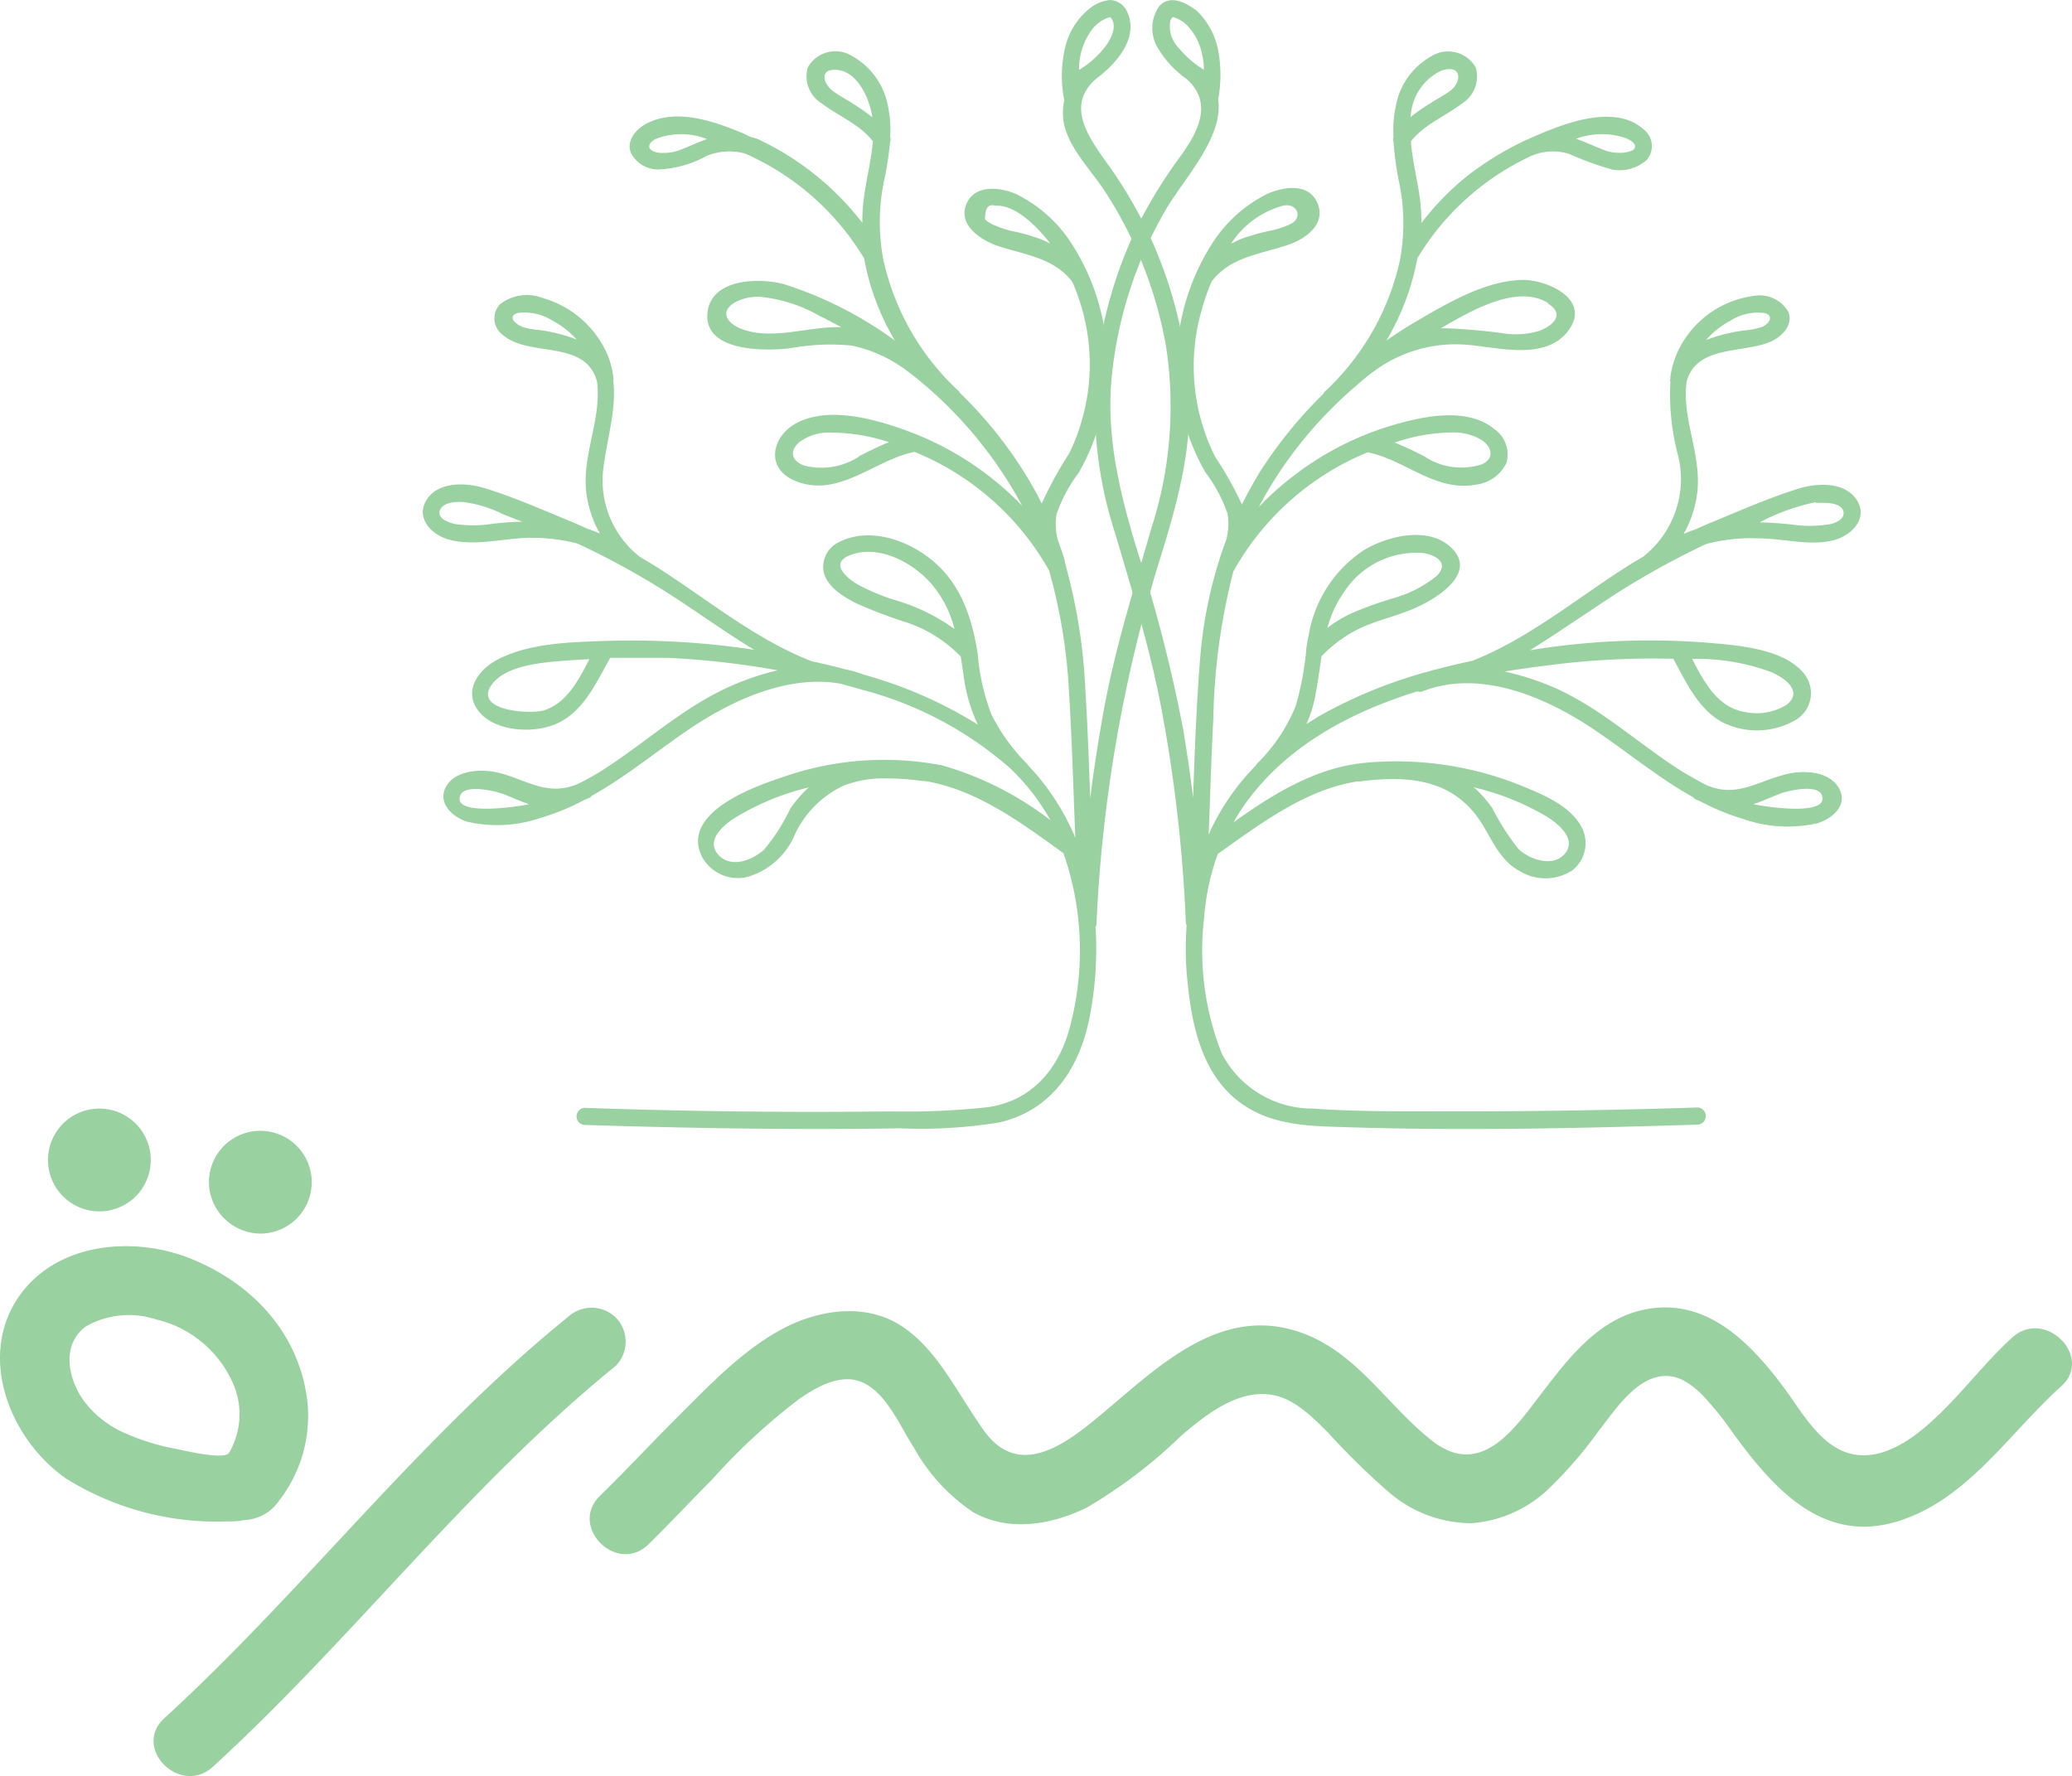
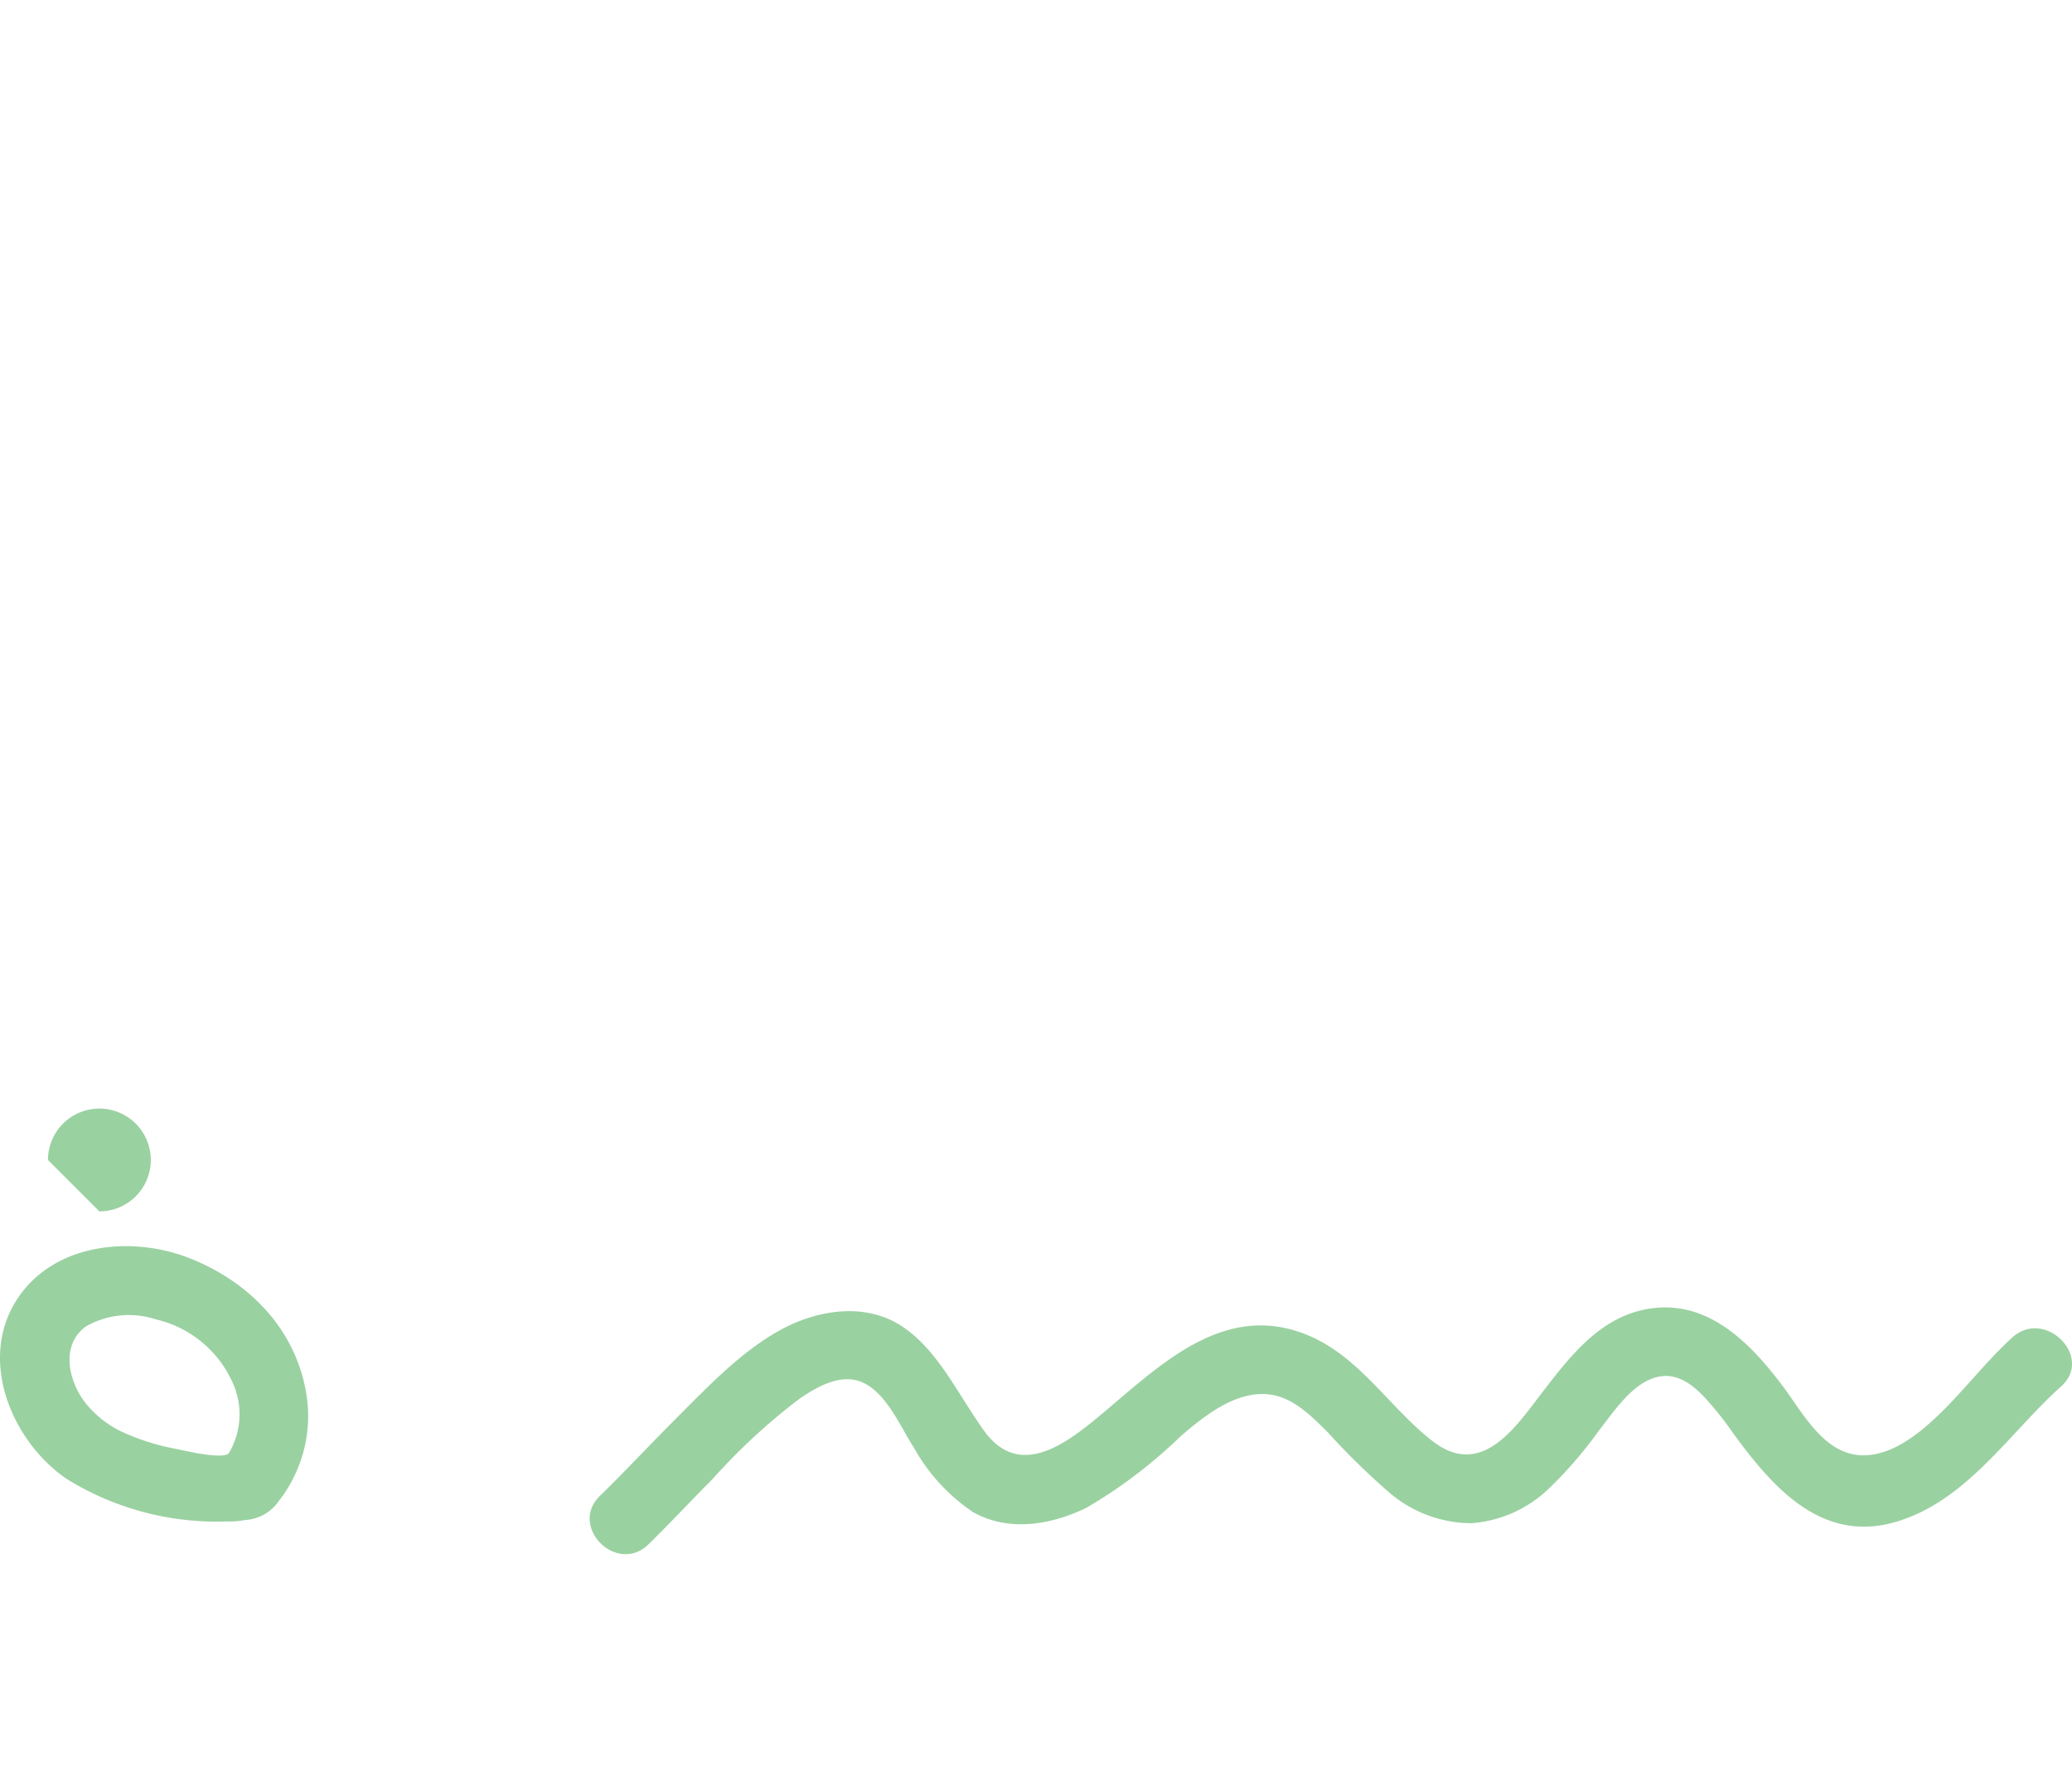
<svg xmlns="http://www.w3.org/2000/svg" width="122.418" height="104.942" viewBox="0 0 122.418 104.942">
  <g id="Group_76625" data-name="Group 76625" transform="translate(-1438 53)">
    <g id="Group_76362" data-name="Group 76362" transform="translate(1438 -53)">
      <g id="Group_76626" data-name="Group 76626">
        <path id="Path_2568" data-name="Path 2568" d="M127.085,97.155c-1.62,1.474-2.964,3.288-4.584,4.794-1.231,1.15-2.948,2.43-4.738,2.13-1.944-.324-3.1-2.5-4.171-3.944-2.017-2.713-4.681-5.458-8.414-4.584-2.608.607-4.309,2.826-5.872,4.859s-3.572,5.126-6.479,2.875c-2.729-2.122-4.511-5.361-7.969-6.479-4.973-1.62-8.787,2.664-12.253,5.434-1.9,1.523-4.252,2.956-6.106.656-.324-.4-.858-1.239-1.239-1.83-1.061-1.66-2.13-3.491-3.823-4.592-2.162-1.4-4.956-.939-7.094.219-2.389,1.3-4.357,3.41-6.268,5.313-1.49,1.49-2.924,3.037-4.438,4.511-1.871,1.822,1,4.689,2.867,2.867,1.28-1.255,2.5-2.567,3.766-3.839a36.608,36.608,0,0,1,5.143-4.754c1-.688,2.43-1.531,3.7-.988,1.45.615,2.268,2.64,3.077,3.879a11.046,11.046,0,0,0,3.491,3.8c2.106,1.19,4.624.753,6.7-.259a29.048,29.048,0,0,0,5.6-4.26c1.393-1.182,3.239-2.681,5.224-2.43,1.344.17,2.381,1.182,3.434,2.235a42.541,42.541,0,0,0,3.555,3.49,7.5,7.5,0,0,0,4.924,1.879,7.378,7.378,0,0,0,4.551-2.017,24.46,24.46,0,0,0,2.964-3.426c.915-1.158,2.106-3.029,3.7-3.239,1.231-.17,2.211.81,2.948,1.676a18.016,18.016,0,0,1,1.255,1.62c2.308,3.167,5.207,6.584,9.613,5.321,4.228-1.215,6.722-5.248,9.832-8.034C131.888,98.313,129.021,95.422,127.085,97.155Z" transform="translate(-8.189 -18.136)" fill="#9ad1a1" />
        <path id="Path_2569" data-name="Path 2569" d="M14.474,107.1a2.6,2.6,0,0,0,2.017-1.134,8.18,8.18,0,0,0,1.693-5.75c-.437-4.2-3.41-7.289-7.289-8.706C7.469,90.3,3.055,90.838.974,94.126c-2.251,3.572-.267,8.3,2.948,10.528a16.821,16.821,0,0,0,9.54,2.527A4.411,4.411,0,0,0,14.474,107.1Zm-2.916-3.968c-.518-.1-.988-.2-1.182-.243a13.346,13.346,0,0,1-3.037-.948,6,6,0,0,1-2.43-1.96c-.875-1.271-1.288-3.239.17-4.317a5.126,5.126,0,0,1,4.138-.421,6.6,6.6,0,0,1,4.608,3.9,4.487,4.487,0,0,1-.283,3.985C13.389,103.4,12.4,103.286,11.559,103.132Z" transform="translate(-0.01 -17.287)" fill="#9ad1a1" />
-         <path id="Path_2570" data-name="Path 2570" d="M6.547,86.954A3.037,3.037,0,1,0,3.51,83.917a3.037,3.037,0,0,0,3.037,3.037Z" transform="translate(-0.675 -15.378)" fill="#9ad1a1" />
-         <path id="Path_2571" data-name="Path 2571" d="M18.287,88.574a3.037,3.037,0,1,0-3.037-3.037A3.069,3.069,0,0,0,18.287,88.574Z" transform="translate(-2.907 -15.686)" fill="#9ad1a1" />
-         <path id="Path_2572" data-name="Path 2572" d="M38.519,95.985a2.065,2.065,0,0,0-2.859,0c-8.722,7.07-15.541,16.1-23.81,23.68-1.927,1.765.948,4.624,2.867,2.867,8.261-7.556,15.072-16.61,23.794-23.68a2.041,2.041,0,0,0,.008-2.867Z" transform="translate(-2.14 -18.141)" fill="#9ad1a1" />
+         <path id="Path_2570" data-name="Path 2570" d="M6.547,86.954A3.037,3.037,0,1,0,3.51,83.917Z" transform="translate(-0.675 -15.378)" fill="#9ad1a1" />
      </g>
-       <path id="Path_2573" data-name="Path 2573" d="M76.125,23.146A25.664,25.664,0,0,0,71.4,9.807c-1.1-1.563-2.656-3.515-.753-5.159,1.231-.915,2.511-2.43,1.838-3.92A1.158,1.158,0,0,0,71.468,0a2.26,2.26,0,0,0-1.118.429,4.1,4.1,0,0,0-1.5,2.219,7.289,7.289,0,0,0-.1,3.239.211.211,0,0,0,0,.073,3.4,3.4,0,0,0,0,1.4c.348,1.49,1.62,2.721,2.43,3.976a24.766,24.766,0,0,1,3.588,9.119A23.429,23.429,0,0,1,73.9,31.22c-1,3.482-2.081,6.876-2.754,10.447-.34,1.822-.624,3.661-.858,5.5-.081-2.179-.154-4.357-.292-6.528a32.768,32.768,0,0,0-1.142-7.175.648.648,0,0,0-.065-.227v-.1c-.121-.413-.259-.81-.413-1.231a3.636,3.636,0,0,1-.073-1.531,8.746,8.746,0,0,1,1.3-2.43,12.958,12.958,0,0,0,1.62-4.859A13.29,13.29,0,0,0,69.257,14.5a8.228,8.228,0,0,0-3.3-3.013c-.939-.429-2.478-.624-2.98.559s.721,2.049,1.693,2.43c1.62.575,3.45.7,4.568,2.187a12.455,12.455,0,0,1,.6,1.7,11.994,11.994,0,0,1-.794,8.431,23.4,23.4,0,0,0-1.62,2.956c-.081-.146-.146-.3-.227-.454a24.838,24.838,0,0,0-4.632-6.106v-.04a14.95,14.95,0,0,1-4.5-7.815,11.969,11.969,0,0,1,.089-4.859,20.641,20.641,0,0,0,.316-2.106.381.381,0,0,0,0-.283,6.8,6.8,0,0,0-.138-1.855A4.252,4.252,0,0,0,56.235,3.32a1.87,1.87,0,0,0-2.624.648,1.871,1.871,0,0,0,.81,2.138c1,.761,2.235,1.223,3.029,2.243-.1,1.15-.4,2.284-.543,3.426a10.043,10.043,0,0,0-.081,1.393,16.756,16.756,0,0,0-5.985-4.859h0A2.162,2.162,0,0,0,50.25,8.1L49.8,7.888c-1.676-.7-3.887-1.5-5.669-.615-.632.316-1.255.988-.988,1.741a1.8,1.8,0,0,0,1.62,1A6.489,6.489,0,0,0,47.65,9.2a3.588,3.588,0,0,1,2.243-.13,15.485,15.485,0,0,1,7.038,6.2,14.578,14.578,0,0,0,1.822,4.859l-.105-.081A22.757,22.757,0,0,0,52.226,16.8c-1.425-.4-4.284-.373-4.543,1.62-.308,2.43,3.547,2.332,4.948,2.146a12.958,12.958,0,0,1,3.58-.146A8.3,8.3,0,0,1,59.45,21.9l.283.211a24.863,24.863,0,0,1,6.536,7.775,18.125,18.125,0,0,0-6.714-4.4c-1.9-.7-4.56-1.466-6.479-.559-1.571.729-2.057,2.713-.243,3.474,2.575,1.085,4.689-1.231,7.078-1.7a16.076,16.076,0,0,1,7.945,7,32.143,32.143,0,0,1,1.182,7.232c.178,2.851.251,5.71.373,8.568a14.2,14.2,0,0,0-2.8-4.292.494.494,0,0,0-.057-.081,11.419,11.419,0,0,1-2.1-2.907,12.837,12.837,0,0,1-.81-3.572c-.34-2.2-1.045-4.284-2.851-5.669-1.417-1.11-3.6-1.83-5.313-.964a1.62,1.62,0,0,0-.931,1.814c.243.915,1.239,1.482,2.033,1.871a30.105,30.105,0,0,0,2.988,1.118,7.953,7.953,0,0,1,3.069,1.976c.073.445.138.9.2,1.336a9.524,9.524,0,0,0,.81,2.681,25.762,25.762,0,0,0-6.762-2.956,6.148,6.148,0,0,0-1.11-.316c-.462-.13-.931-.243-1.393-.348l-.551-.121c-3.329-1.288-6.244-3.725-9.224-5.612l-.939-.567h0A5.726,5.726,0,0,1,41.5,27.9c.186-1.83.81-3.588.615-5.386a.673.673,0,0,0,0-.178.808.808,0,0,1,0-.081,5.6,5.6,0,0,0-.283-1.142,5.928,5.928,0,0,0-3.879-3.5,2.583,2.583,0,0,0-2.535.364,1.215,1.215,0,0,0,.2,1.838c1.547,1.312,4.859.219,5.531,2.729.283,2.179-.867,4.284-.64,6.479a6.536,6.536,0,0,0,.81,2.5c-.235-.1-.462-.194-.7-.267l-.907-.4c-1.7-.7-3.434-1.466-5.183-2.008-1.1-.348-2.826-.429-3.491.761-.575,1.029.332,1.96,1.288,2.251,1.442.429,3.061,0,4.527-.073a10.634,10.634,0,0,1,3.15.332A47.29,47.29,0,0,1,46.492,35.8c1.3.867,2.592,1.782,3.944,2.592a48.593,48.593,0,0,0-8.908-.518c-2.049.073-4.341.13-6.2,1.069-1.142.575-2.114,1.838-1.19,3.053s3.158,1.361,4.511.81c1.676-.68,2.43-2.43,3.28-3.936h3.418a49.735,49.735,0,0,1,6.479.737,15.055,15.055,0,0,0-2.7.9c-2.835,1.231-5.062,3.345-7.637,4.989a13.969,13.969,0,0,1-1.442.81c-1.879.81-3.086-.283-4.859-.68-.939-.2-2.43-.105-2.956.85s.364,1.8,1.239,2.073a7.912,7.912,0,0,0,4.357-.227,13.905,13.905,0,0,0,2.6-1.069l.243-.1a.389.389,0,0,0,.178-.138c2.033-1.134,3.847-2.648,5.8-3.968,2.494-1.676,5.8-3.2,8.908-2.648l1.288.364h0A21.494,21.494,0,0,1,65.564,45.4a12.869,12.869,0,0,1,2.373,3.061,19.145,19.145,0,0,0-6.4-3.239,18.125,18.125,0,0,0-9.467.713c-1.741.575-6.05,2.138-4.689,4.746a2.43,2.43,0,0,0,2.592,1.15A4.341,4.341,0,0,0,52.841,49.3,6.009,6.009,0,0,1,55.7,46.429a6.536,6.536,0,0,1,2.195-.437h.324a15.655,15.655,0,0,1,2.146.154.405.405,0,0,0,.146,0c3.069.494,5.726,2.486,8.2,4.268a17.469,17.469,0,0,1,.47,9.9c-.583,2.608-2.179,4.722-4.973,5.11a44.822,44.822,0,0,1-5.71.243q-9.05.109-18.109-.211a.51.51,0,0,0,0,1.012c6.22.194,12.456.3,18.675.2a28.928,28.928,0,0,0,5.863-.348c3.239-.753,4.859-3.442,5.386-6.536a20.919,20.919,0,0,0,.292-5,.453.453,0,0,0,.057-.275A86.064,86.064,0,0,1,74.4,33.059C75.4,29.86,76.327,26.531,76.125,23.146ZM71.468,1.012Zm-.9.535a2.017,2.017,0,0,1,.6-.429,1.879,1.879,0,0,1,.3-.105.615.615,0,0,1,.073.073c.332.478,0,1.158-.292,1.571A5.531,5.531,0,0,1,69.63,4.13a3.9,3.9,0,0,1,.923-2.583ZM65.864,13.695a5.815,5.815,0,0,1-1.174-.364,1.9,1.9,0,0,1-.615-.364c0-.672.178-.939.615-.81,1.166-.089,2.5,1.263,3.239,2.235-.154-.073-.308-.154-.462-.219a11.233,11.233,0,0,0-1.62-.486ZM44.807,9.03c-.607-.089-.81-.454-.219-.81a4.163,4.163,0,0,1,3.061,0c-.494.17-.964.389-1.474.591a2.754,2.754,0,0,1-1.393.211ZM56.259,6.114c-.389-.251-.81-.462-1.182-.745-.6-.454-.81-1.377.324-1.231s1.838,1.62,2.017,2.794a10.642,10.642,0,0,0-1.182-.826Zm.389,20.854a4.121,4.121,0,0,1-3.288.535c-.721-.292-.858-.85-.259-1.377a2.94,2.94,0,0,1,1.846-.567,11.12,11.12,0,0,1,3.45.567h0c-.615.243-1.191.543-1.774.834Zm-6.957-7.532c-.745-.275-1.377-.972-.413-1.555a2.843,2.843,0,0,1,1.547-.34,8.909,8.909,0,0,1,3.507,1.142c.421.2.81.421,1.255.648C53.651,19.267,51.521,20.133,49.691,19.437ZM36.733,19.3c-.4-.13-.907-.615-.259-.81a3.11,3.11,0,0,1,2.041.454,5.078,5.078,0,0,1,1.433,1.118,9.605,9.605,0,0,0-2.243-.567,4.908,4.908,0,0,1-.98-.178Zm-3.928,11.67c-.308-.065-1.134-.3-.939-.81s.956-.51,1.344-.5a7.289,7.289,0,0,1,2.43.745l1.093.421c-.559,0-1.126.057-1.693.113A7.491,7.491,0,0,1,32.805,30.969Zm5.3,10.974c-.81.3-4.357.073-3.15-1.523.939-1.239,3.45-1.312,4.859-1.425l.883-.049C40.086,40.145,39.4,41.481,38.1,41.943Zm-5.037,5.07c.243-.7,1.976-.283,2.373-.154.575.194,1.118.47,1.693.656h0c-.4.105-4.535.769-4.066-.5ZM59.021,35.537a12.957,12.957,0,0,1-2.43-.98c-.664-.381-1.709-1.247-.543-1.733,1.676-.688,3.693.364,4.811,1.62a6.479,6.479,0,0,1,1.409,2.721,11.338,11.338,0,0,0-3.248-1.628ZM53.53,46.64a7.889,7.889,0,0,0-.964,1.142,10.99,10.99,0,0,1-1.555,2.43c-.745.656-1.936,1.069-2.656.332-.867-.883.324-1.855,1.045-2.284a15.233,15.233,0,0,1,4.252-1.733C53.651,46.567,53.578,46.6,53.53,46.64Z" transform="translate(-5.877)" fill="#9ad1a1" />
-       <path id="Path_2574" data-name="Path 2574" d="M116,32.146a10.471,10.471,0,0,1,3.126-.332c1.466,0,3.086.5,4.527.073.956-.292,1.871-1.223,1.3-2.251-.672-1.19-2.389-1.11-3.5-.761-1.749.543-3.482,1.312-5.175,2.008-.308.121-.607.259-.907.4a7.286,7.286,0,0,0-.7.267,6.657,6.657,0,0,0,.81-2.5c.235-2.211-.923-4.317-.64-6.479.567-2.195,3.369-1.676,4.964-2.381.656-.283,1.344-.964,1.061-1.741a1.951,1.951,0,0,0-2.033-.964,5.791,5.791,0,0,0-4.373,3.013,5.369,5.369,0,0,0-.575,1.766v.1a.4.4,0,0,0,0,.219,14.019,14.019,0,0,0,.429,4.236,5.79,5.79,0,0,1-.113,3.361,5.9,5.9,0,0,1-1.919,2.713h0c-.316.186-.632.373-.939.567-2.964,1.879-5.863,4.3-9.168,5.588-.729.154-1.45.324-2.162.518a1.156,1.156,0,0,0-.275.073,27.949,27.949,0,0,0-6.625,2.689l-.729.454a7.24,7.24,0,0,0,.551-1.83c.138-.713.227-1.442.34-2.17a7.759,7.759,0,0,1,2.664-1.83c.867-.348,1.782-.575,2.648-.931,1.263-.51,4.049-2.1,2.308-3.7-1.361-1.247-3.766-.64-5.151.211a7.5,7.5,0,0,0-3.239,5.062c-.057.251-.1.51-.138.81a.179.179,0,0,1,0,.065,17.51,17.51,0,0,1-.615,3.239,10.042,10.042,0,0,1-2.332,3.458v.04a13.946,13.946,0,0,0-2.713,3.879l-.1.243c.089-2.292.154-4.584.275-6.868a37.513,37.513,0,0,1,1.182-8.69A16.068,16.068,0,0,1,96,26.728c2.195.429,3.96,2.324,6.333,1.919a2.3,2.3,0,0,0,1.871-1.3,1.83,1.83,0,0,0-.721-1.992c-1.676-1.377-4.438-.713-6.309-.138a17.947,17.947,0,0,0-5.6,2.94,17.138,17.138,0,0,0-2.008,1.806,24.231,24.231,0,0,1,4.56-6.074h0c.316-.316.64-.615.98-.907s.81-.721,1.28-1.053a8.1,8.1,0,0,1,5.467-1.555c1.846.146,4.7.98,6.033-.875s-1.369-3-2.794-2.956c-2.195.065-4.446,1.409-6.285,2.486-.583.34-1.15.713-1.7,1.093a14.747,14.747,0,0,0,1.83-4.859,15.387,15.387,0,0,1,6.754-6.058,3.239,3.239,0,0,1,2.179-.121,19.183,19.183,0,0,0,2.583.939,2.43,2.43,0,0,0,2.049-.583,1.247,1.247,0,0,0-.2-1.79c-1.425-1.312-3.871-.624-5.45,0-.413.154-.81.324-1.223.51h0l-.121.057a2.488,2.488,0,0,0-.364.162h0a18.481,18.481,0,0,0-3.191,1.968,15.865,15.865,0,0,0-2.778,2.835,11.391,11.391,0,0,0-.081-1.393c-.154-1.15-.445-2.276-.543-3.434.81-1.012,2.025-1.474,3.021-2.235a1.879,1.879,0,0,0,.81-2.138,1.879,1.879,0,0,0-2.632-.648,4.219,4.219,0,0,0-2.081,2.916,6.479,6.479,0,0,0-.138,1.855.381.381,0,0,0,0,.283,18.578,18.578,0,0,0,.275,2.138,11.97,11.97,0,0,1,.1,4.859,15,15,0,0,1-4.5,7.815v.049a26.238,26.238,0,0,0-3.79,4.665q-.567.939-1.045,1.9A20.563,20.563,0,0,0,87,27.012a11.937,11.937,0,0,1-.81-8.674,12.958,12.958,0,0,1,.591-1.7c1.126-1.49,2.956-1.62,4.568-2.187.98-.34,2.2-1.19,1.693-2.43s-2.033-.988-2.98-.559a8.155,8.155,0,0,0-3.3,3.013A13.29,13.29,0,0,0,84.8,23.06a12.78,12.78,0,0,0,1.62,4.859,8.722,8.722,0,0,1,1.3,2.43,3.685,3.685,0,0,1-.065,1.514A26.127,26.127,0,0,0,86.1,38.949c-.219,2.713-.316,5.434-.413,8.163-.17-1.32-.356-2.632-.575-3.944a86.654,86.654,0,0,0-2.7-10.553c-1.069-3.5-1.927-6.973-1.5-10.658a24.474,24.474,0,0,1,3.118-9.492c1.077-1.871,3.45-4.308,3.142-6.544a.122.122,0,0,0,0-.057,7.937,7.937,0,0,0,0-2.867A4.365,4.365,0,0,0,85.922.659C85.306.165,84.3-.362,83.67.391a2.26,2.26,0,0,0,0,2.551,5.839,5.839,0,0,0,1.62,1.717c1.62,1.425.672,3.175-.373,4.608a28.573,28.573,0,0,0-2.47,4,25.729,25.729,0,0,0-2.47,8.52,24.466,24.466,0,0,0,1.15,9.872c.98,3.361,2.008,6.649,2.664,10.091a87.691,87.691,0,0,1,1.466,12.755.527.527,0,0,0,.049.17,18.817,18.817,0,0,0,0,2.786c.243,2.883.81,6.147,3.41,7.864,1.83,1.207,3.952,1.215,6.058,1.28,6.908.219,13.849.065,20.757-.154a.51.51,0,0,0,0-1.012q-8.026.259-16.068.227c-2.235,0-4.479,0-6.706-.162a6.043,6.043,0,0,1-5.369-3.239,16.472,16.472,0,0,1-1.053-8,14.164,14.164,0,0,1,.81-3.806c2.551-1.806,5.2-3.823,8.293-4.292a.421.421,0,0,0,.146,0c2.567-.324,5.118-.2,6.811,1.992.883,1.15,1.247,2.6,2.616,3.329a2.915,2.915,0,0,0,3.1-.073A2.041,2.041,0,0,0,108.6,48.8c-.68-1.182-2.13-1.8-3.337-2.3A19.728,19.728,0,0,0,95.6,45.1c-2.81.34-5.264,1.871-7.524,3.491a12.061,12.061,0,0,1,1.02-1.539c2.43-3.118,6-5.013,9.848-6.2a.389.389,0,0,0,.3,0c3.418-1.344,7.329.364,10.172,2.284,1.952,1.32,3.774,2.835,5.807,3.968a.389.389,0,0,0,.178.138l.235.1a14.213,14.213,0,0,0,2.608,1.069,7.88,7.88,0,0,0,4.349.227c.883-.275,1.814-1.085,1.247-2.073s-2.017-1.053-2.964-.85c-1.806.4-3.021,1.466-4.859.68-.494-.259-.972-.526-1.442-.81-2.567-1.62-4.8-3.758-7.629-4.989a16.109,16.109,0,0,0-2.851-.915c1.207-.2,2.43-.356,3.563-.486a48.259,48.259,0,0,1,6.4-.267c.745,1.352,1.425,2.891,2.81,3.7a4.535,4.535,0,0,0,4.26,0,1.838,1.838,0,0,0,.7-2.762c-.891-1.182-2.729-1.547-4.09-1.725a43.49,43.49,0,0,0-12.148.283c1.3-.81,2.559-1.676,3.814-2.5A47.667,47.667,0,0,1,116,32.146Zm6.479-2.43c.4,0,1.45-.073,1.62.47s-.664.81-.948.81a6.8,6.8,0,0,1-2.065,0c-.64-.065-1.28-.113-1.919-.13a12.222,12.222,0,0,1,3.3-1.19Zm-5.054-10.763a3.077,3.077,0,0,1,2.041-.454c.559.17.251.632-.138.81a4.527,4.527,0,0,1-1.085.219,9.565,9.565,0,0,0-2.251.567A5.078,5.078,0,0,1,117.426,18.954ZM94.612,34.973a5.094,5.094,0,0,1,4.681-2.292c.81.13,1.555.64.745,1.385a7.191,7.191,0,0,1-2.543,1.288,23.049,23.049,0,0,0-2.43.875,7.435,7.435,0,0,0-1.442.875A6.552,6.552,0,0,1,94.612,34.973Zm6.422-9.419a3.239,3.239,0,0,1,1.725.462c.6.429.737,1.069,0,1.417a3.939,3.939,0,0,1-3.418-.47,18.737,18.737,0,0,0-1.749-.81h0A10.836,10.836,0,0,1,101.034,25.554Zm10.2-17.4c.211.1.7.308.526.624-.073.146-.356.194-.5.227a2.575,2.575,0,0,1-1.474-.211c-.51-.2-.98-.421-1.474-.591A4.422,4.422,0,0,1,111.238,8.158ZM100.362,4.174c1.2-.4,1.231.656.518,1.19-.364.283-.81.494-1.174.745a9.782,9.782,0,0,0-1.166.81A3.175,3.175,0,0,1,100.362,4.174Zm6.293,13.768c1.069.648.227,1.344-.543,1.62a4.859,4.859,0,0,1-1.96.154,34.6,34.6,0,0,0-3.539-.316h-.292c1.717-.988,4.454-2.632,6.333-1.5ZM91.016,12.151c.81-.162,1.166.672.478,1.061a5.029,5.029,0,0,1-1.247.421,12.415,12.415,0,0,0-1.782.51l-.535.259a5.313,5.313,0,0,1,3.086-2.251ZM84.335,1.258a.51.51,0,0,1,.154-.251h0l.121.04a1.96,1.96,0,0,1,.656.389,3.442,3.442,0,0,1,.948,1.749,4.584,4.584,0,0,1,.113.939,5.84,5.84,0,0,1-1.49-1.288,1.814,1.814,0,0,1-.5-1.579ZM106.541,48.23c.713.429,1.911,1.4,1.045,2.284-.721.737-2.025.251-2.664-.332a14.077,14.077,0,0,1-1.555-2.43,7.888,7.888,0,0,0-.964-1.118l-.146-.113a15.282,15.282,0,0,1,4.284,1.709Zm13.93-1.369c.413-.138,2.138-.559,2.373.154.421,1.271-3.62.615-4.049.5h0C119.377,47.331,119.928,47.056,120.471,46.861Zm-.535-7.1c.753.332,1.8,1.118.81,1.887a3.361,3.361,0,0,1-2.478.421c-1.62-.283-2.389-1.782-3.1-3.134a12.626,12.626,0,0,1,4.8.826Z" transform="translate(-15.196 -0.003)" fill="#9ad1a1" />
    </g>
  </g>
</svg>